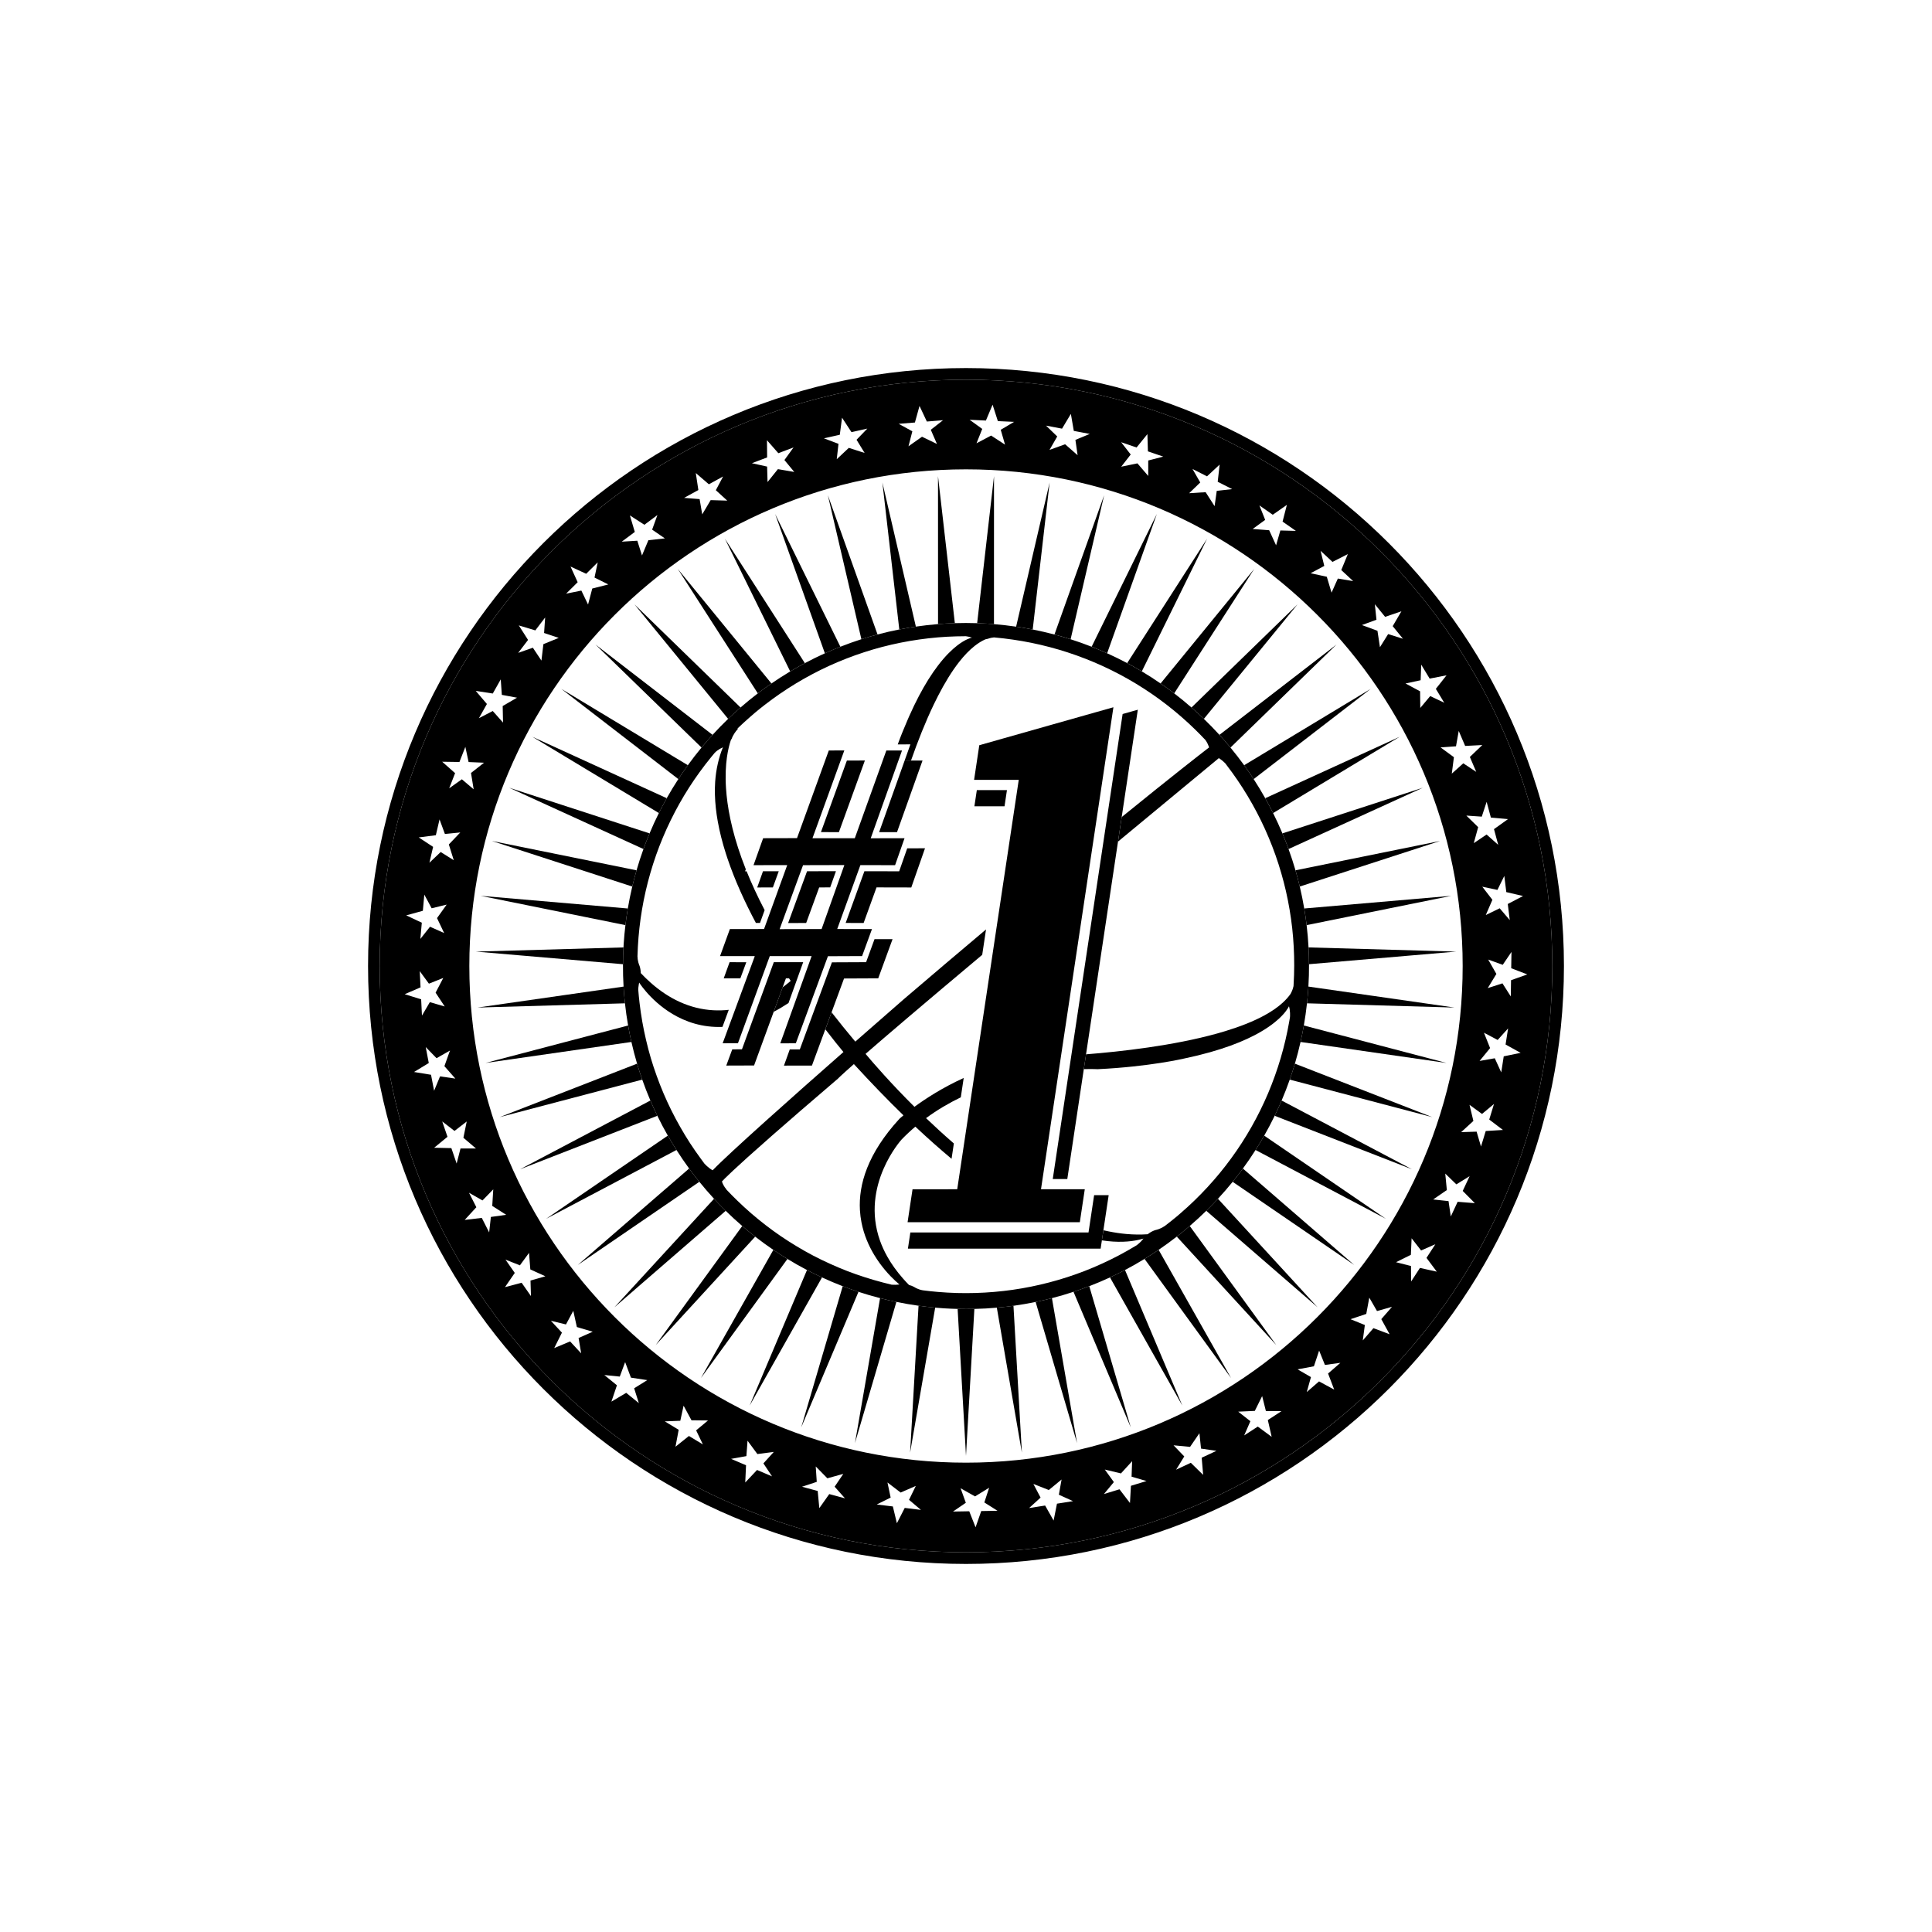
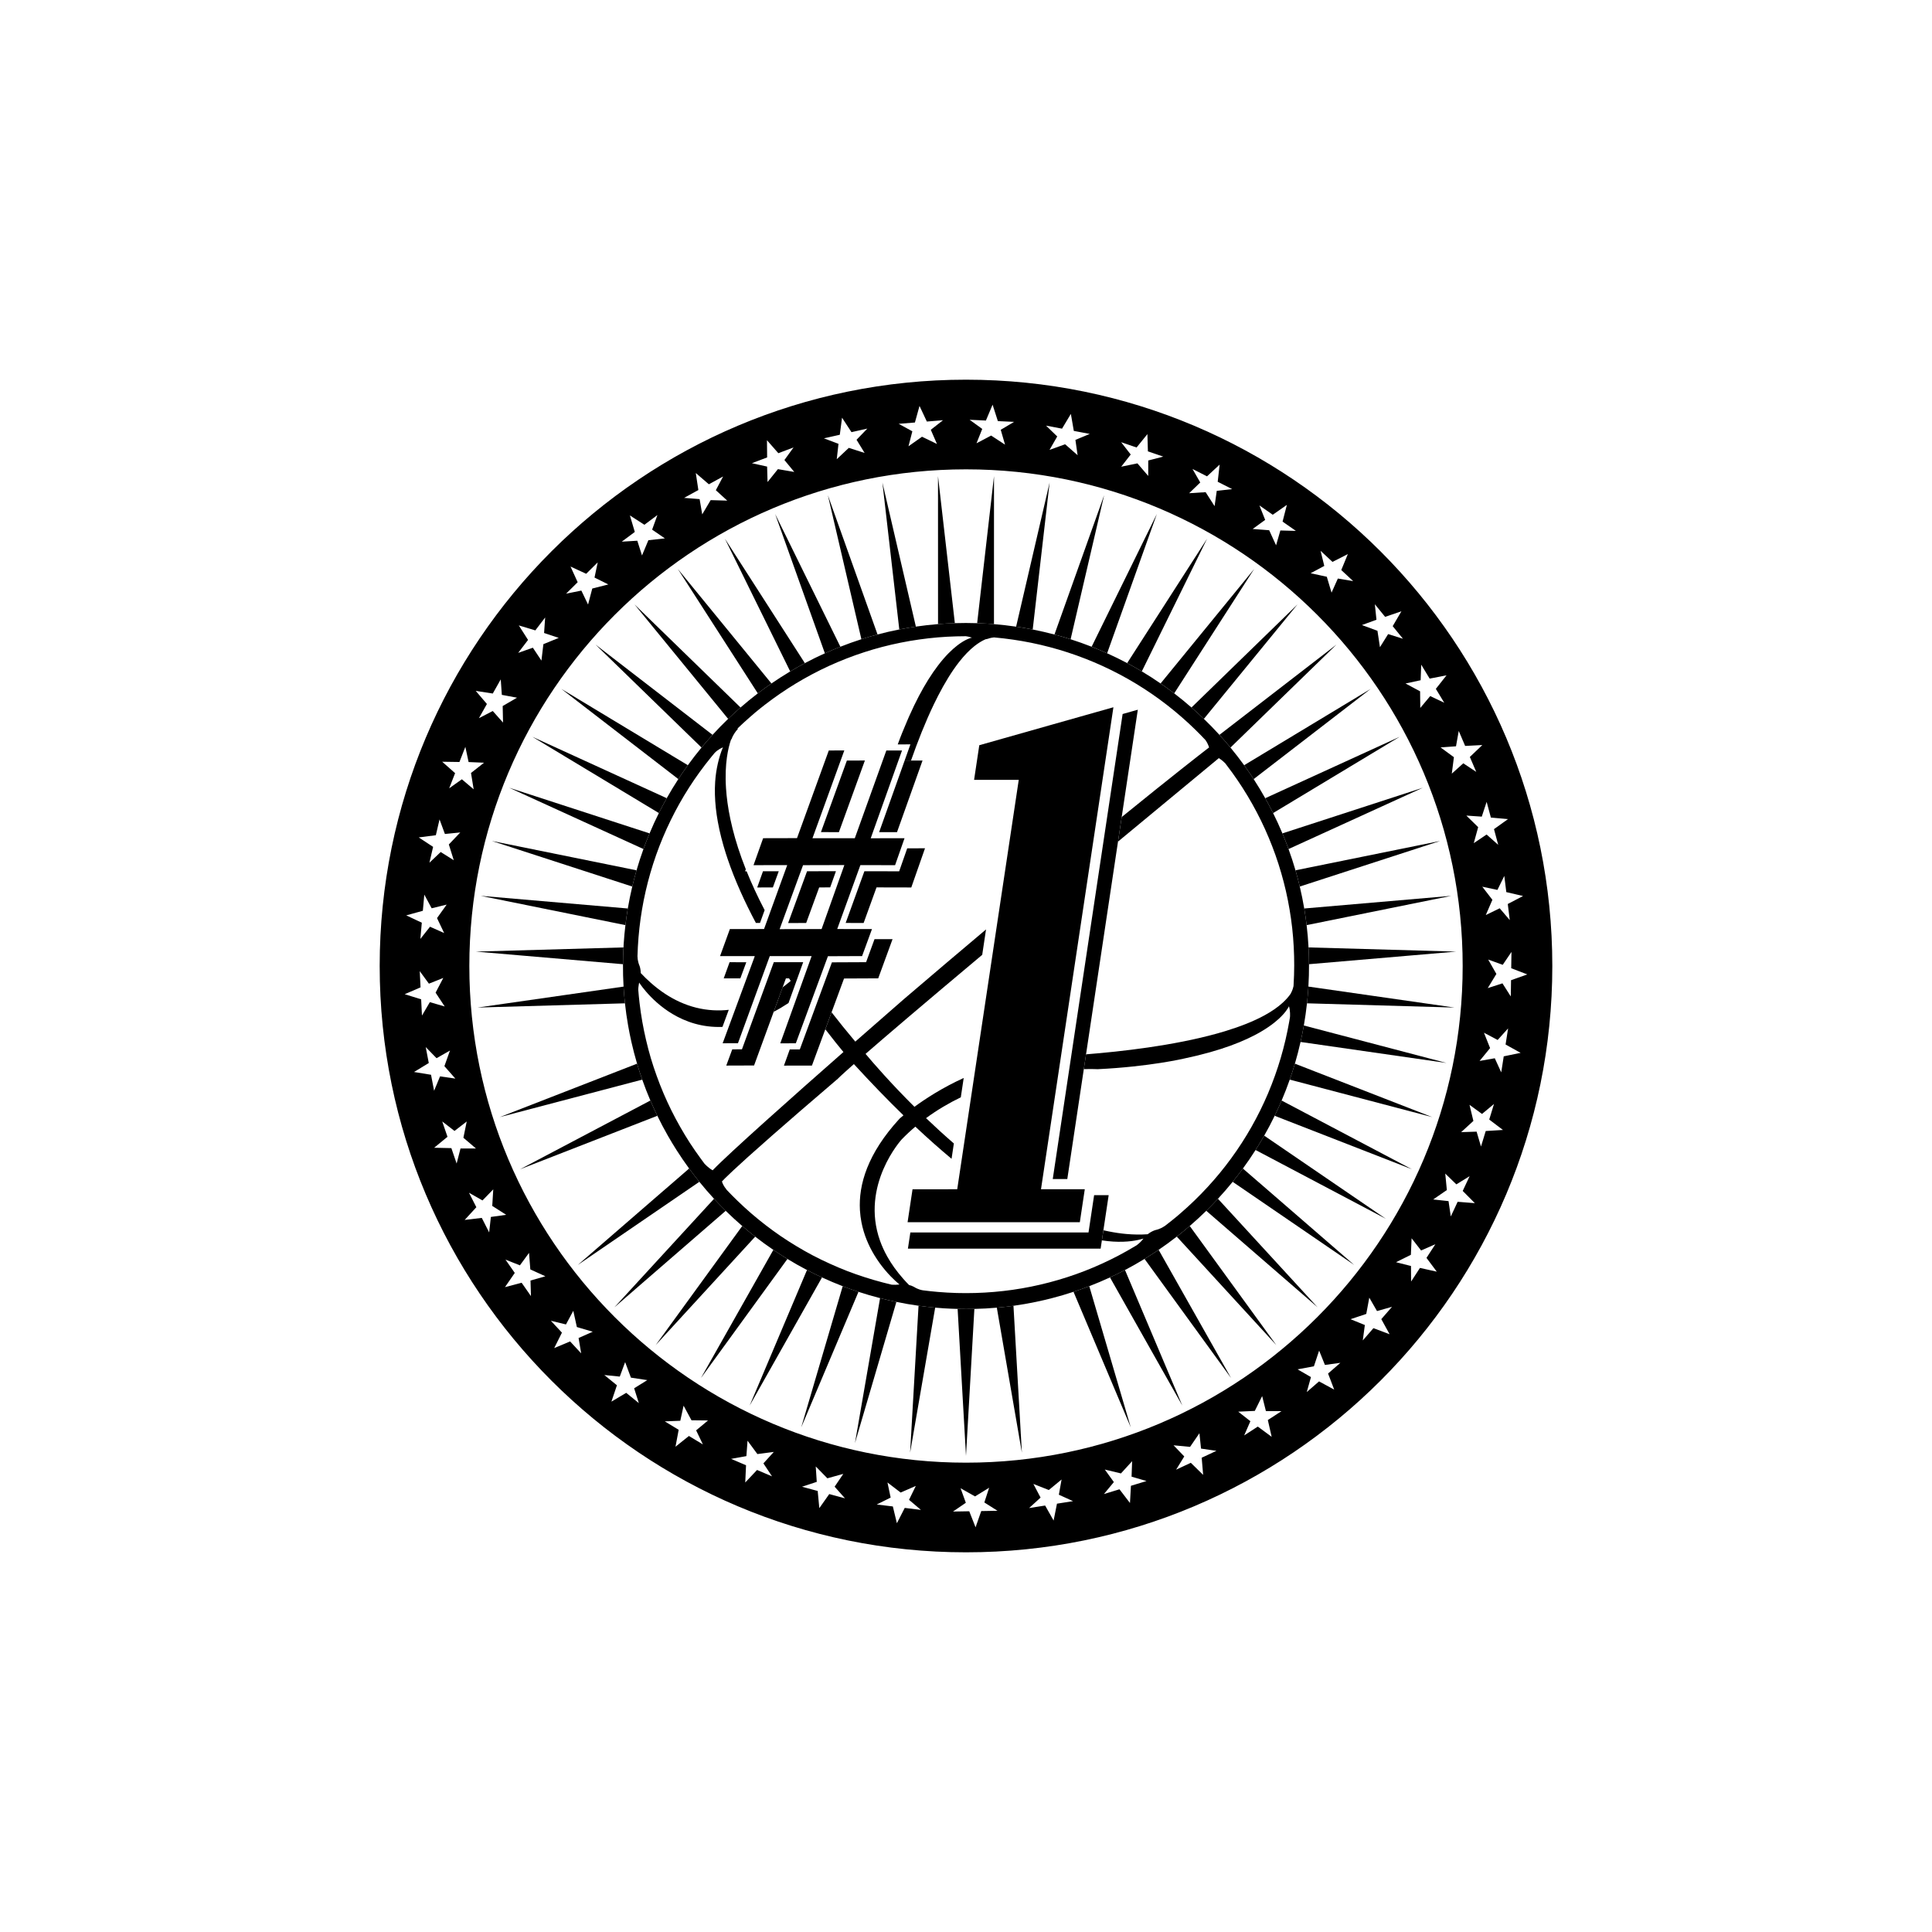
<svg xmlns="http://www.w3.org/2000/svg" version="1.1" id="Layer_1" x="0px" y="0px" width="864px" height="864px" viewBox="0 0 864 864" enable-background="new 0 0 864 864" xml:space="preserve">
  <g>
-     <path d="M431.999,164.597c-147.68,0-267.402,119.727-267.402,267.402c0,147.685,119.723,267.404,267.402,267.404   c147.685,0,267.404-119.72,267.404-267.404C699.403,284.323,579.684,164.597,431.999,164.597z M431.999,694.203   c-144.807,0-262.201-117.392-262.201-262.204c0-144.804,117.395-262.201,262.201-262.201   c144.812,0,262.204,117.397,262.204,262.201C694.203,576.812,576.812,694.203,431.999,694.203z" />
    <path d="M431.999,169.798c-144.807,0-262.201,117.397-262.201,262.201c0,144.812,117.395,262.204,262.201,262.204   c144.812,0,262.204-117.392,262.204-262.204C694.203,287.195,576.812,169.798,431.999,169.798z M665.526,429.12l6.501,2.356   l3.91-5.766l-0.115,7.284l7.193,2.767l-7.27,2.59l-0.112,7.258l-3.733-5.853l-6.572,2.131l3.861-6.337L665.526,429.12z    M674.285,404.27l0.889,7.206l-4.503-5.287l-6.217,3.021l2.95-6.811l-4.518-5.865l6.768,1.441l3.078-6.254l0.896,7.234l7.494,1.743   L674.285,404.27z M666.727,365.62l7.663,0.686l-6.272,4.488l1.89,7.017l-5.192-4.609l-5.739,3.861l1.968-7.157l-5.291-5.174   l6.902,0.473l2.175-6.612L666.727,365.62z M652.356,326.889l2.864,6.697l7.688-0.402l-5.585,5.329l2.859,6.677l-5.795-3.833   l-5.137,4.623l0.945-7.36l-5.965-4.377l6.902-0.493L652.356,326.889z M635.32,304.205l0.254-6.966l3.775,6.238l7.552-1.476   l-4.784,6.057l3.761,6.211l-6.275-2.985l-4.439,5.3l-0.091-7.425l-6.515-3.5L635.32,304.205z M614.839,270.222l4.601,5.646   l7.284-2.505l-3.903,6.655l4.586,5.633l-6.625-2.082l-3.663,5.857l-1.116-7.333l-6.944-2.568l6.501-2.379L614.839,270.222z    M590.567,246.324l5.335,4.962l6.86-3.494l-2.936,7.137l5.32,4.946l-6.853-1.15l-2.816,6.31l-2.125-7.106l-7.226-1.582l6.104-3.26   L590.567,246.324z M563.211,226.026l5.972,4.172l6.314-4.411l-1.925,7.474l5.955,4.157l-6.944-0.19l-1.912,6.642l-3.093-6.748   l-7.374-0.564l5.59-4.064L563.211,226.026z M533.293,209.724l6.493,3.296l5.639-5.243l-0.861,7.671l6.474,3.288l-6.902,0.777   l-0.967,6.846l-4.004-6.253l-7.382,0.466l4.976-4.806L533.293,209.724z M508.279,200.117l4.851-5.978l0.218,7.707l6.875,2.351   l-6.726,1.736v6.916l-4.836-5.632l-7.247,1.496l4.248-5.455l-4.277-5.498L508.279,200.117z M474.946,191.698l3.952-6.605   l1.314,7.606l7.135,1.355l-6.415,2.668l0.979,6.847l-5.582-4.892l-6.966,2.514l3.438-6.007l-5.013-4.842L474.946,191.698z    M440.9,188.071l2.992-7.094l2.357,7.347l7.255,0.339l-5.969,3.543l1.919,6.642l-6.211-4.065l-6.543,3.458l2.562-6.422   l-5.642-4.094L440.9,188.071z M409.152,188.952l2.059-7.417l3.278,6.98l7.237-0.587l-5.47,4.277l2.756,6.338l-6.681-3.233   l-6.048,4.264l1.722-6.697l-6.115-3.338L409.152,188.952z M375.562,194.43l1.005-7.63l4.221,6.458l7.086-1.588l-4.824,4.996   l3.614,5.894l-7.069-2.272l-5.392,5.067l0.77-6.874l-6.519-2.456L375.562,194.43z M342.994,196.871l5.086,5.801l6.792-2.568   l-4.076,5.626l4.404,5.327l-7.315-1.256l-4.63,5.773l-0.201-6.917l-6.8-1.511l6.813-2.583L342.994,196.871z M311.16,211.537   l5.848,5.039l6.365-3.493l-3.246,6.14l5.103,4.658l-7.418-0.226l-3.775,6.366l-1.168-6.817l-6.944-0.551l6.387-3.501   L311.16,211.537z M281.691,230.501l6.489,4.179l5.818-4.349l-2.363,6.529l5.702,3.91l-7.376,0.812l-2.854,6.825l-2.104-6.593   l-6.951,0.424l5.837-4.354L281.691,230.501z M431.999,209.893c122.671,0,222.115,99.443,222.115,222.106   c0,122.672-99.444,222.115-222.115,222.115c-122.666,0-222.109-99.443-222.109-222.115   C209.89,309.336,309.333,209.893,431.999,209.893z M255.141,253.361l7.004,3.239l5.159-5.109l-1.433,6.797l6.186,3.076   l-7.191,1.828l-1.882,7.156l-2.999-6.238l-6.823,1.383l5.176-5.124L255.141,253.361z M232.012,279.686l7.383,2.23l4.403-5.773   l-0.479,6.932l6.557,2.188l-6.87,2.808l-0.876,7.348l-3.833-5.76l-6.566,2.31l4.418-5.788L232.012,279.686z M220.373,310.147   l3.562-6.323l0.486,6.923l6.797,1.264l-6.415,3.727l0.154,7.403l-4.595-5.173l-6.183,3.203l3.569-6.351l-4.998-5.858   L220.373,310.147z M205.467,340.764l2.64-6.769l1.451,6.797l6.905,0.296l-5.829,4.588l1.189,7.305l-5.276-4.482l-5.674,4.038   l2.646-6.782l-5.767-5.103L205.467,340.764z M194.913,373.512l1.651-7.072l2.399,6.521l6.878-0.685l-5.121,5.371l2.214,7.058   l-5.854-3.684l-5.046,4.799l1.657-7.093l-6.434-4.228L194.913,373.512z M189.104,407.305l0.646-7.234l3.288,6.118l6.712-1.644   l-4.312,6.034l3.183,6.683l-6.316-2.822l-4.319,5.456l0.646-7.256l-6.966-3.282L189.104,407.305z M188.071,441.55l-0.36-7.248   l4.104,5.598l6.423-2.557l-3.44,6.579l4.075,6.175l-6.645-1.927l-3.526,6.006l-0.362-7.276l-7.352-2.287L188.071,441.55z    M192.758,480.642l-7.6-1.241l6.593-4.016l-1.366-7.135l4.842,4.982l6.006-3.423l-2.495,6.985l4.895,5.556l-6.846-0.989   l-2.656,6.438L192.758,480.642z M204.211,520.343l-2.356-6.896l-7.7-0.169l5.963-4.897l-2.349-6.868l5.49,4.248l5.466-4.226   l-1.489,7.27l5.625,4.807l-6.919-0.015L204.211,520.343z M218.754,551.143l-3.3-6.493l-7.647,0.91l5.221-5.683l-3.29-6.472   l6.03,3.438l4.821-4.956l-0.455,7.404l6.238,3.981l-6.854,0.952L218.754,551.143z M237.446,579.62l-4.171-5.972l-7.447,1.964   l4.381-6.354l-4.161-5.957l6.454,2.57l4.083-5.577l0.579,7.396l6.732,3.07l-6.652,1.9L237.446,579.62z M259.907,605.226   l-4.958-5.337l-7.104,2.979l3.455-6.902l-4.943-5.315l6.747,1.646l3.272-6.092l1.597,7.25l7.094,2.107l-6.323,2.797   L259.907,605.226z M285.695,627.478l-5.648-4.594l-6.62,3.931l2.467-7.312l-5.633-4.589l6.909,0.701l2.396-6.479l2.587,6.951   l7.32,1.107l-5.881,3.65L285.695,627.478z M314.329,645.948l-6.235-3.775l-6.01,4.812l1.425-7.578l-6.214-3.763l6.941-0.268   l1.472-6.748l3.529,6.528l7.399,0.078l-5.318,4.424L314.329,645.948z M345.257,660.233l-6.702-2.857l-5.279,5.602l0.355-7.705   l-6.679-2.86l6.835-1.233l0.515-6.89l4.405,5.972l7.339-0.953l-4.646,5.125L345.257,660.233z M370.848,668.158l-4.443,6.288   l-0.73-7.679l-7.012-1.89l6.596-2.182l-0.455-6.896l5.198,5.302l7.131-1.979l-3.881,5.731l4.629,5.201L370.848,668.158z    M404.604,674.349l-3.511,6.846l-1.804-7.502l-7.209-0.874l6.222-3.093l-1.423-6.76l5.894,4.507l6.782-2.962l-3.035,6.216   l5.318,4.503L404.604,674.349z M438.812,675.754l-2.533,7.27l-2.828-7.179l-7.26,0.127l5.734-3.925l-2.347-6.498l6.467,3.655   l6.303-3.876l-2.145,6.579l5.891,3.719L438.812,675.754z M472.682,672.451l-1.504,7.551l-3.79-6.719l-7.176,1.129l5.137-4.679   l-3.218-6.112l6.902,2.724l5.71-4.706l-1.215,6.809l6.345,2.872L472.682,672.451z M505.76,664.454l-0.431,7.693l-4.691-6.126   l-6.946,2.115l4.432-5.343l-4.042-5.602l7.213,1.729l4.997-5.463l-0.247,6.917l6.682,1.954L505.76,664.454z M538.051,659.569   l-5.507-5.398l-6.577,3.07l3.642-5.916l-4.792-4.982l7.39,0.705l4.179-6.104l0.721,6.875L544,648.82l-6.599,3.086L538.051,659.569z    M568.695,642.553l-6.205-4.579l-6.092,3.96l2.782-6.366l-5.44-4.263l7.416-0.341l3.288-6.628l1.675,6.714l6.966,0.027   l-6.106,3.974L568.695,642.553z M596.664,621.444l-6.782-3.678l-5.485,4.765l1.871-6.691l-5.977-3.465l7.297-1.363l2.335-7.022   l2.591,6.415l6.902-0.938l-5.497,4.784L596.664,621.444z M621.438,596.671l-7.229-2.71l-4.765,5.484l0.926-6.89l-6.4-2.603   l7.034-2.358l1.35-7.276l3.452,5.993l6.704-1.885l-4.784,5.497L621.438,596.671z M635.009,567.023l-3.959,6.081l-0.044-6.943   l-6.696-1.694l6.64-3.311l0.326-7.396l4.248,5.463l6.381-2.802l-3.975,6.111l4.608,6.163L635.009,567.023z M651.869,537.443   l-3.07,6.576l-1.009-6.873l-6.873-0.741l6.119-4.207l-0.713-7.359l4.968,4.813l5.928-3.663l-3.085,6.599l5.429,5.47   L651.869,537.443z M664.425,505.797l-2.118,6.944l-1.961-6.663l-6.91,0.226l5.471-5.017l-1.736-7.198l5.598,4.071l5.35-4.454   l-2.125,6.966l6.133,4.652L664.425,505.797z M672.478,472.4l-1.121,7.176l-2.88-6.316l-6.804,1.199l4.701-5.744l-2.74-6.875   l6.121,3.239l4.672-5.166l-1.124,7.201l6.733,3.733L672.478,472.4z" />
    <path d="M456.992,649.639l-3.766-65.681c-2.463,0.342-4.944,0.622-7.44,0.845L456.992,649.639z" />
    <path d="M651.164,425.562l-65.981-1.872c0.132,2.489,0.205,4.991,0.216,7.507L651.164,425.562z" />
    <path d="M358.316,638.319l25.602-60.606c-2.378-0.783-4.729-1.621-7.052-2.515L358.316,638.319z" />
-     <path d="M481.665,645.368l-11.235-64.825c-2.409,0.623-4.84,1.188-7.291,1.694L481.665,645.368z" />
    <path d="M382.337,645.368l18.532-63.147c-2.456-0.505-4.889-1.068-7.297-1.688L382.337,645.368z" />
    <path d="M584.488,448.687l65.956,1.897l-65.322-9.381c-0.013,0.208-0.019,0.415-0.032,0.623   C584.942,444.129,584.734,446.414,584.488,448.687z" />
    <path d="M407.004,649.639l11.213-64.854c-2.5-0.224-4.98-0.511-7.441-0.852L407.004,649.639z" />
    <path d="M605.62,565.701l-49.79-43.128c-1.479,2.019-3.005,3.999-4.578,5.939L605.62,565.701z" />
    <path d="M619.758,545.043l-54.396-37.176c-1.239,2.174-2.529,4.313-3.869,6.418L619.758,545.043z" />
    <path d="M570.783,601.549l-38.726-53.284c-1.895,1.631-3.828,3.214-5.8,4.751L570.783,601.549z" />
    <path d="M528.741,628.579l-25.636-60.628c-2.209,1.158-4.449,2.264-6.718,3.315L528.741,628.579z" />
    <path d="M550.535,616.264l-32.392-57.333c-2.064,1.403-4.165,2.757-6.299,4.061L550.535,616.264z" />
    <path d="M505.685,638.319l-18.556-63.136c-2.324,0.896-4.675,1.737-7.05,2.522L505.685,638.319z" />
    <path d="M428.254,585.349l3.745,65.723l3.747-65.716C433.262,585.413,430.764,585.411,428.254,585.349z" />
    <path d="M214.982,400.62l64.708,13.1c0.298-2.5,0.652-4.981,1.067-7.44L214.982,400.62z" />
-     <path d="M217.119,475.362l65.251-9.392c-0.551-2.434-1.044-4.887-1.477-7.36L217.119,475.362z" />
    <path d="M589.232,584.625l-44.56-48.53c-1.697,1.836-3.438,3.629-5.222,5.378L589.232,584.625z" />
    <path d="M212.84,425.562l65.762,5.635c0.016-2.491,0.093-4.994,0.23-7.507L212.84,425.562z" />
    <path d="M274.771,584.625l49.77-43.142c-1.784-1.753-3.526-3.547-5.222-5.383L274.771,584.625z" />
    <path d="M631.43,522.904l-58.281-30.744c-0.983,2.307-2.021,4.583-3.112,6.828L631.43,522.904z" />
-     <path d="M244.246,545.043l58.276-30.764c-1.341-2.106-2.631-4.247-3.871-6.421L244.246,545.043z" />
    <path d="M258.38,565.701l54.377-37.198c-1.572-1.941-3.098-3.921-4.575-5.938L258.38,565.701z" />
    <path d="M293.216,601.549l44.513-48.514c-1.972-1.539-3.904-3.125-5.796-4.755L293.216,601.549z" />
    <path d="M313.465,616.264l38.68-53.255c-2.134-1.304-4.233-2.657-6.295-4.059L313.465,616.264z" />
    <path d="M223.485,499.578l63.726-16.767c-0.827-2.354-1.598-4.731-2.311-7.133L223.485,499.578z" />
    <path d="M335.259,628.579l32.349-57.305c-2.271-1.05-4.51-2.153-6.717-3.31L335.259,628.579z" />
    <path d="M232.565,522.904l61.401-23.918c-1.092-2.246-2.131-4.521-3.115-6.825L232.565,522.904z" />
    <path d="M213.556,450.584l65.929-1.896c-0.268-2.479-0.478-4.973-0.625-7.481L213.556,450.584z" />
    <path d="M419.481,212.935l0.014,66.161c2.491-0.201,4.998-0.342,7.518-0.421L419.481,212.935z" />
    <path d="M324.186,240.911l29.198,59.353c2.152-1.287,4.336-2.522,6.552-3.704L324.186,240.911z" />
    <path d="M444.509,279.116l0.013-66.182l-7.535,65.749c1.609,0.053,3.222,0.123,4.84,0.227   C442.724,278.968,443.615,279.043,444.509,279.116z" />
    <path d="M303.125,254.441l35.771,55.638c1.994-1.524,4.023-3,6.091-4.426L303.125,254.441z" />
    <path d="M370.226,221.461l14.992,64.399c2.384-0.764,4.792-1.47,7.223-2.118L370.226,221.461z" />
    <path d="M394.61,215.786l7.555,65.708c2.453-0.484,4.926-0.91,7.417-1.275L394.61,215.786z" />
    <path d="M346.649,229.866l22.24,62.288c2.282-1.032,4.593-2.009,6.931-2.931L346.649,229.866z" />
    <path d="M283.748,270.292l41.871,51.184c1.808-1.74,3.66-3.434,5.55-5.083L283.748,270.292z" />
    <path d="M227.691,352.275l60.063,27.419c0.856-2.363,1.767-4.697,2.732-7.002L227.691,352.275z" />
    <path d="M219.957,376.08l62.794,20.392c0.579-2.447,1.217-4.869,1.91-7.265L219.957,376.08z" />
    <path d="M238.088,329.507l56.559,34.091c1.12-2.247,2.293-4.461,3.517-6.642L238.088,329.507z" />
    <path d="M251.015,308.066l52.334,40.342c1.371-2.104,2.79-4.173,4.258-6.203L251.015,308.066z" />
    <path d="M266.306,288.241l47.416,46.065c1.6-1.934,3.247-3.827,4.937-5.679L266.306,288.241z" />
    <path d="M560.875,254.441l-41.854,51.203c2.068,1.427,4.099,2.902,6.09,4.426L560.875,254.441z" />
    <path d="M636.307,352.275l-62.803,20.42c0.969,2.307,1.882,4.64,2.738,7L636.307,352.275z" />
    <path d="M612.987,308.066l-56.599,34.143c1.469,2.032,2.887,4.102,4.256,6.206L612.987,308.066z" />
    <path d="M646.879,475.362l-63.796-16.758c-0.434,2.477-0.924,4.932-1.473,7.363L646.879,475.362z" />
    <path d="M649.02,400.62l-65.759,5.659c0.417,2.461,0.772,4.941,1.069,7.438L649.02,400.62z" />
    <path d="M644.041,376.08l-64.689,13.124c0.696,2.398,1.336,4.819,1.917,7.262L644.041,376.08z" />
    <path d="M469.394,215.786l-14.978,64.455c2.495,0.365,4.969,0.788,7.42,1.271L469.394,215.786z" />
    <path d="M625.91,329.507l-60.096,27.459c1.227,2.183,2.401,4.397,3.522,6.642L625.91,329.507z" />
    <path d="M597.694,288.241l-52.355,40.387c1.691,1.854,3.336,3.75,4.935,5.685L597.694,288.241z" />
    <path d="M640.514,499.578l-61.428-23.905c-0.712,2.405-1.481,4.784-2.306,7.136L640.514,499.578z" />
    <path d="M539.813,240.911l-35.736,55.627c2.218,1.182,4.401,2.417,6.551,3.701L539.813,240.911z" />
    <path d="M517.349,229.866l-29.166,59.352c2.34,0.92,4.651,1.896,6.931,2.925L517.349,229.866z" />
    <path d="M580.254,270.292l-47.419,46.1c1.891,1.651,3.738,3.347,5.544,5.086L580.254,270.292z" />
    <path d="M493.777,221.461l-22.221,62.299c2.435,0.646,4.844,1.352,7.227,2.112L493.777,221.461z" />
    <path d="M353.608,438.67c-1.166,0.975-2.37,1.931-3.606,2.863l-4.014,10.98c2.16-1.15,4.373-2.462,6.642-3.961l3.962-11.023   l-3.735-0.002C353.107,437.907,353.358,438.294,353.608,438.67z" />
    <path d="M279.69,413.72c-0.333,2.797-0.599,5.617-0.781,8.462c-0.032,0.503-0.05,1.005-0.078,1.508   c-0.137,2.513-0.214,5.016-0.23,7.507c-0.021,3.359,0.063,6.697,0.258,10.009c0.147,2.509,0.357,5.003,0.625,7.481   c0.361,3.339,0.834,6.646,1.409,9.923c0.433,2.474,0.926,4.927,1.477,7.36c0.742,3.274,1.581,6.513,2.53,9.708   c0.713,2.401,1.484,4.779,2.311,7.133c1.112,3.164,2.33,6.28,3.641,9.35c0.984,2.304,2.022,4.579,3.115,6.825   c1.466,3.013,3.031,5.971,4.685,8.872c1.239,2.174,2.53,4.314,3.871,6.421c1.798,2.824,3.684,5.588,5.659,8.285   c1.477,2.018,3.003,3.997,4.575,5.938c2.106,2.602,4.291,5.139,6.562,7.598c1.696,1.836,3.438,3.63,5.222,5.383   c2.387,2.345,4.854,4.609,7.393,6.797c1.892,1.63,3.824,3.216,5.796,4.755c2.637,2.058,5.347,4.028,8.122,5.915   c2.062,1.401,4.161,2.755,6.295,4.059c2.854,1.743,5.77,3.397,8.746,4.956c2.207,1.156,4.446,2.26,6.717,3.31   c3.033,1.403,6.119,2.716,9.259,3.924c2.323,0.894,4.674,1.731,7.052,2.515c3.17,1.043,6.391,1.979,9.653,2.819   c2.409,0.62,4.842,1.184,7.297,1.688c3.264,0.673,6.565,1.249,9.907,1.713c2.461,0.341,4.941,0.628,7.441,0.852   c1.314,0.118,2.634,0.22,3.958,0.305c2.034,0.131,4.06,0.208,6.08,0.259c2.509,0.062,5.007,0.064,7.492,0.007   c3.371-0.079,6.721-0.258,10.04-0.553c2.496-0.223,4.978-0.503,7.44-0.845c3.338-0.463,6.642-1.044,9.912-1.721   c2.451-0.506,4.882-1.071,7.291-1.694c3.258-0.843,6.476-1.788,9.649-2.837c2.375-0.785,4.726-1.626,7.05-2.522   c3.134-1.209,6.225-2.511,9.259-3.917c2.269-1.052,4.509-2.157,6.718-3.315c2.972-1.559,5.884-3.217,8.739-4.96   c2.134-1.304,4.234-2.657,6.299-4.061c2.771-1.883,5.476-3.857,8.114-5.915c1.972-1.537,3.905-3.12,5.8-4.751   c2.536-2.184,5.003-4.447,7.394-6.792c1.783-1.749,3.524-3.542,5.222-5.378c2.271-2.455,4.47-4.979,6.579-7.582   c1.573-1.94,3.099-3.921,4.578-5.939c1.976-2.694,3.861-5.461,5.662-8.288c1.34-2.104,2.63-4.244,3.869-6.418   c1.652-2.899,3.209-5.861,4.675-8.879c1.091-2.245,2.129-4.521,3.112-6.828c1.307-3.066,2.521-6.183,3.632-9.352   c0.824-2.352,1.594-4.73,2.306-7.136c0.943-3.189,1.784-6.427,2.524-9.705c0.549-2.432,1.039-4.887,1.473-7.363   c0.571-3.27,1.042-6.576,1.405-9.918c0.246-2.272,0.454-4.558,0.602-6.86c0.014-0.208,0.02-0.415,0.032-0.623   c0.202-3.355,0.29-6.691,0.276-10.006c-0.011-2.516-0.084-5.018-0.216-7.507c-0.178-3.352-0.461-6.678-0.853-9.974   c-0.297-2.497-0.652-4.977-1.069-7.438c-0.559-3.306-1.224-6.578-1.992-9.812c-0.581-2.443-1.221-4.864-1.917-7.262   c-0.934-3.213-1.974-6.382-3.109-9.509c-0.856-2.36-1.77-4.693-2.738-7c-1.294-3.079-2.682-6.111-4.167-9.087   c-1.121-2.245-2.296-4.459-3.522-6.642c-1.634-2.908-3.354-5.762-5.17-8.551c-1.369-2.104-2.787-4.174-4.256-6.206   c-1.951-2.7-3.995-5.33-6.115-7.896c-1.599-1.935-3.243-3.831-4.935-5.685c-2.241-2.458-4.563-4.841-6.96-7.15   c-1.806-1.74-3.653-3.436-5.544-5.086c-2.504-2.187-5.077-4.297-7.724-6.322c-1.991-1.523-4.021-2.999-6.09-4.426   c-2.734-1.887-5.531-3.693-8.394-5.405c-2.149-1.285-4.333-2.52-6.551-3.701c-2.929-1.561-5.921-3.022-8.964-4.396   c-2.279-1.029-4.591-2.005-6.931-2.925c-3.084-1.212-6.218-2.33-9.399-3.346c-2.383-0.761-4.792-1.466-7.227-2.112   c-3.198-0.85-6.439-1.602-9.721-2.248c-2.451-0.482-4.925-0.905-7.42-1.271c-3.268-0.479-6.571-0.854-9.907-1.125   c-0.894-0.073-1.785-0.148-2.683-0.206c-1.618-0.104-3.23-0.173-4.84-0.227c-3.346-0.111-6.671-0.113-9.973-0.01   c-2.521,0.079-5.027,0.221-7.518,0.421c-3.333,0.268-6.638,0.644-9.912,1.125c-2.491,0.365-4.964,0.791-7.417,1.275   c-3.277,0.647-6.522,1.393-9.725,2.248c-2.431,0.648-4.839,1.354-7.223,2.118c-3.178,1.019-6.309,2.145-9.396,3.362   c-2.338,0.922-4.649,1.899-6.931,2.931c-3.037,1.374-6.022,2.843-8.954,4.406c-2.216,1.182-4.4,2.417-6.552,3.704   c-2.858,1.709-5.661,3.502-8.397,5.39c-2.067,1.425-4.097,2.902-6.091,4.426c-2.644,2.021-5.22,4.127-7.727,6.314   c-1.891,1.649-3.742,3.343-5.55,5.083c-2.397,2.306-4.715,4.693-6.96,7.152c-1.69,1.852-3.337,3.745-4.937,5.679   c-2.121,2.563-4.16,5.197-6.114,7.899c-1.468,2.03-2.888,4.099-4.258,6.203c-1.815,2.788-3.549,5.635-5.185,8.548   c-1.224,2.18-2.397,4.395-3.517,6.642c-1.483,2.975-2.867,6.009-4.16,9.094c-0.965,2.305-1.876,4.64-2.732,7.002   c-1.13,3.123-2.162,6.295-3.093,9.513c-0.693,2.396-1.331,4.818-1.91,7.265c-0.765,3.229-1.435,6.498-1.994,9.808   C280.342,408.739,279.988,411.22,279.69,413.72z M398.784,574.525c-1.338-0.309-2.668-0.652-3.999-0.999   c-2.72-0.709-5.419-1.501-8.1-2.366c-2.628-0.848-5.24-1.756-7.823-2.754c-2.622-1.013-5.213-2.119-7.782-3.285   c-2.511-1.141-5.002-2.336-7.456-3.623c-2.489-1.306-4.94-2.703-7.363-4.158c-2.361-1.419-4.692-2.899-6.983-4.459   c-2.323-1.582-4.604-3.244-6.848-4.971c-2.181-1.679-4.324-3.422-6.423-5.237c-2.125-1.836-4.206-3.744-6.242-5.721   c-1.679-1.629-3.338-3.289-4.953-5.013l0.043-0.037c-0.289-0.329-0.541-0.668-0.764-1.002c-0.73-1.091-1.125-2.121-1.248-2.526   c0.769-0.875,4.84-5.096,22.405-20.52c7.258-6.373,16.805-14.646,29.397-25.406c0,0,0.864-0.967,7.217-6.584   c7.774,8.484,15.139,16.099,22.165,22.915c-1.196,0.989-1.828,1.582-1.828,1.582c-14.246,15.548-18.302,29.437-17.634,40.869   c0.109,1.876,0.348,3.684,0.688,5.423c1.091,5.589,3.243,10.457,5.662,14.49c1.575,2.626,3.26,4.896,4.839,6.78   c3.518,4.199,6.498,6.481,6.498,6.481c0.015-0.015,0.015-0.015,0.021,0C400.974,574.608,399.632,574.589,398.784,574.525z    M288.769,398.426c0.613-2.672,1.301-5.329,2.063-7.967c0.792-2.743,1.663-5.466,2.616-8.165c0.913-2.582,1.9-5.142,2.96-7.676   c1.102-2.636,2.286-5.243,3.546-7.821c1.201-2.456,2.47-4.884,3.814-7.28c1.398-2.494,2.871-4.954,4.423-7.375   c1.474-2.298,3.023-4.56,4.636-6.787c1.676-2.313,3.424-4.588,5.249-6.817c0.496-0.605,0.991-1.211,1.497-1.811   c1.542-1.637,3.455-2.378,3.455-2.378c0.105-0.07,0.18-0.127,0.285-0.184c-0.975,2.332-1.715,4.755-2.285,7.24   c-0.608,2.652-1.01,5.377-1.199,8.173c-0.257,3.813-0.138,7.747,0.293,11.76c0.214,1.999,0.51,4.017,0.875,6.05   c0.842,4.691,2.062,9.461,3.589,14.255c0.253,0.796,0.515,1.593,0.785,2.39c3.277,9.684,7.719,19.414,12.672,28.715l1.831-0.003   l2.078-5.73c-3.214-6.16-5.871-11.947-8.057-17.365l-0.687,0.001l0.322-0.904c-2.656-6.691-4.588-12.808-5.969-18.36   c-0.343-1.378-0.651-2.722-0.928-4.03c-1.092-5.159-1.693-9.777-1.958-13.856c-0.182-2.811-0.208-5.371-0.123-7.673   c0.167-4.506,0.748-8.036,1.36-10.605c0.336-1.412,0.682-2.537,0.973-3.369c0.215-0.288,0.332-0.472,0.332-0.472   c0.576-1.704,1.802-3.286,2.411-4.006c0.219-0.259,0.362-0.413,0.362-0.413l-0.166-0.19c1.83-1.768,3.728-3.49,5.665-5.181   c0.716-0.625,1.419-1.26,2.152-1.87c1.48-1.238,2.981-2.436,4.495-3.605c2.178-1.684,4.388-3.298,6.631-4.841   c2.38-1.638,4.796-3.197,7.243-4.677c2.351-1.421,4.731-2.768,7.137-4.043c2.551-1.354,5.129-2.632,7.736-3.823   c2.495-1.14,5.016-2.198,7.554-3.189c2.688-1.049,5.398-2.017,8.128-2.9c2.608-0.844,5.232-1.617,7.871-2.31   c2.789-0.732,5.593-1.375,8.409-1.94c2.685-0.538,5.38-1.001,8.084-1.387c2.849-0.407,5.707-0.736,8.568-0.975   c2.729-0.228,5.461-0.372,8.194-0.448c1.412-0.039,2.825-0.065,4.237-0.064c0.713,0.092,1.73,0.29,2.741,0.629   c-0.532,0.107-2.929,0.707-6.518,3.458c-2.412,1.849-5.363,4.682-8.653,8.99c-1.409,1.845-2.877,3.953-4.395,6.382   c-2.711,4.342-5.569,9.686-8.485,16.249c-0.213,0.48-0.427,0.975-0.641,1.468c-0.639,1.473-1.278,2.982-1.921,4.576   c0,0-1.02,2.344-2.577,6.624l5.657-0.003l-2.577,7.232l2.847-0.001c2.994-8.551,6.429-17.271,10.241-25.196   c0.608-1.264,1.226-2.506,1.853-3.726c2.965-5.769,6.139-10.99,9.491-15.254c2.2-2.798,4.476-5.186,6.821-7.038   c1.59-1.255,3.211-2.271,4.861-3c0.36-0.057,0.728-0.127,1.065-0.232c0,0,1.182-0.476,2.768-0.625c0.007,0,0.014-0.002,0.021-0.002   c2.854,0.248,5.7,0.586,8.537,1c2.706,0.394,5.403,0.858,8.086,1.403c2.812,0.57,5.608,1.228,8.387,1.962   c2.645,0.699,5.271,1.471,7.879,2.319c2.725,0.886,5.427,1.853,8.103,2.9c2.545,0.996,5.065,2.064,7.56,3.205   c2.603,1.19,5.177,2.458,7.717,3.806c2.413,1.28,4.795,2.633,7.145,4.055c2.445,1.479,4.854,3.031,7.223,4.662   c2.25,1.549,4.464,3.168,6.639,4.854c2.253,1.746,4.464,3.564,6.63,5.456c2.056,1.794,4.071,3.652,6.043,5.578   c1.564,1.528,3.104,3.094,4.612,4.705c0.438,0.61,0.764,1.212,1.004,1.722c0.36,0.764,0.52,1.313,0.52,1.313   c0.029,0.098,0.063,0.176,0.105,0.253c-3.565,2.753-16.63,12.902-39.093,31.155l-1.648,10.972   c13.554-11.248,28.535-23.653,45.097-37.334c0.07,0.043,0.133,0.091,0.201,0.135c1.172,0.748,2.157,1.659,2.664,2.18   c1.053,1.355,2.068,2.727,3.066,4.107c1.618,2.238,3.17,4.507,4.645,6.808c1.547,2.413,3.011,4.859,4.4,7.334   c1.352,2.405,2.632,4.837,3.835,7.295c1.258,2.568,2.432,5.163,3.528,7.781c1.065,2.543,2.06,5.108,2.974,7.693   c0.952,2.689,1.818,5.399,2.606,8.125c0.767,2.648,1.462,5.31,2.075,7.986c0.636,2.775,1.184,5.563,1.655,8.362   c0.459,2.719,0.849,5.447,1.153,8.182c0.314,2.821,0.539,5.649,0.69,8.479c0.146,2.753,0.219,5.508,0.212,8.262   c-0.008,2.832-0.099,5.663-0.269,8.489c-0.015,0.245-0.024,0.491-0.04,0.737c-0.368,1.814-1.158,3.142-1.158,3.142   c-0.042,0.056-0.084,0.156-0.105,0.247c-0.96,1.401-2.155,2.729-3.533,3.995c-2.226,2.045-4.953,3.919-8.081,5.635   c-5.025,2.757-11.066,5.108-17.646,7.113c-1.175,0.357-2.363,0.706-3.569,1.042c-19.649,5.475-43.123,8.104-58.693,9.331   l-0.994,6.615c3.905-0.093,6.188,0.033,6.188,0.033c23.354-1.122,38.754-4.785,38.754-4.785c1.923-0.4,3.748-0.818,5.519-1.244   c0.173-0.042,0.35-0.082,0.521-0.124c7.496-1.828,13.646-3.864,18.683-5.943c2.455-1.015,4.653-2.037,6.608-3.052   c5.051-2.622,8.521-5.181,10.882-7.344c3.004-2.754,4.215-4.867,4.596-5.648c0.619,2.021,0.486,4.378,0.442,4.893   c-0.106,0.664-0.227,1.326-0.342,1.989c-0.476,2.718-1.026,5.424-1.654,8.114c-0.642,2.75-1.361,5.483-2.162,8.196   c-0.78,2.644-1.641,5.267-2.57,7.868c-0.949,2.655-1.971,5.288-3.075,7.893c-1.077,2.538-2.232,5.049-3.457,7.532   c-1.244,2.524-2.563,5.021-3.96,7.481c-1.358,2.394-2.787,4.757-4.288,7.083c-1.523,2.362-3.122,4.686-4.792,6.972   c-1.624,2.223-3.313,4.41-5.076,6.555c-1.78,2.167-3.635,4.289-5.555,6.369c-1.866,2.021-3.794,4.002-5.791,5.935   c-2.011,1.945-4.091,3.843-6.233,5.693c-0.584,0.504-1.165,1.009-1.759,1.506c-1.538,1.289-3.099,2.524-4.677,3.733   c-0.263,0.201-0.521,0.409-0.785,0.608l-0.022-0.042c-1.855,1.319-3.91,1.688-3.91,1.688c-1.054,0.308-2.038,0.847-2.846,1.394   c-0.246,0.167-0.479,0.335-0.689,0.496c-3.133,0.219-6.299,0.166-9.483-0.111c-2.638-0.23-5.289-0.629-7.947-1.165   c-0.787-0.159-1.573-0.316-2.361-0.5l-0.678,4.511c1.757,0.267,3.413,0.443,4.963,0.54c3.203,0.201,5.971,0.075,8.319-0.226   c2.104-0.27,3.872-0.68,5.316-1.122c-1.207,1.639-2.894,2.887-3.077,3.015c-0.2,0.122-0.403,0.238-0.604,0.359   c-2.419,1.461-4.866,2.846-7.343,4.152c-2.457,1.297-4.942,2.514-7.45,3.659c-2.566,1.173-5.155,2.271-7.768,3.286   c-2.586,1.005-5.193,1.932-7.817,2.783c-2.681,0.87-5.381,1.657-8.095,2.367c-2.682,0.701-5.377,1.329-8.084,1.875   c-2.76,0.558-5.53,1.037-8.31,1.434c-2.743,0.392-5.495,0.699-8.25,0.935c-2.802,0.24-5.607,0.399-8.415,0.479   c-2.769,0.077-5.537,0.083-8.303,0.006c-2.81-0.079-5.617-0.242-8.417-0.481c-2.25-0.191-4.495-0.43-6.733-0.725h-0.004   c-0.537-0.083-1.041-0.216-1.502-0.367c-1.467-0.482-2.47-1.171-2.47-1.171c-0.706-0.396-1.469-0.658-2.209-0.835   c-0.919-0.932-1.782-1.863-2.604-2.793c-2.948-3.332-5.289-6.646-7.118-9.909c-1.337-2.385-2.407-4.743-3.234-7.061   c-8.9-24.961,9.65-45.314,9.65-45.314c1.973-2.04,4.019-3.954,6.133-5.739c5.645,5.301,11.04,10.073,16.195,14.374l1.03-6.854   c-4.4-3.807-8.569-7.623-12.44-11.322c4.996-3.686,10.24-6.754,15.542-9.312l1.3-8.653c-9.484,4.32-17.048,9.246-22.032,12.897   c-10.566-10.501-18.336-19.473-21.858-23.672c9.059-7.878,25.064-21.556,52.167-44.292l1.707-11.358   c-11.281,9.496-23.5,19.855-36.664,31.11c0,0-9.287,8.082-21.797,19.056c-3.764-4.478-7.296-8.849-10.606-13.107l-2.8,7.593   c3.358,4.377,6.17,7.852,8.102,10.174c-22.168,19.466-51.377,45.458-58.491,52.89c-1.986-1.092-3.599-2.921-3.599-2.921   l-0.012,0.021c-0.597-0.782-1.162-1.579-1.74-2.369c-1.681-2.294-3.301-4.616-4.831-6.977c-1.506-2.325-2.925-4.687-4.284-7.07   c-1.411-2.472-2.748-4.971-4.001-7.499c-1.229-2.479-2.381-4.981-3.46-7.508c-1.118-2.619-2.15-5.263-3.107-7.926   c-0.934-2.596-1.81-5.206-2.591-7.836c-0.811-2.732-1.521-5.485-2.168-8.247c-0.629-2.685-1.189-5.38-1.665-8.087   c-0.493-2.807-0.906-5.622-1.235-8.444c-0.23-1.974-0.431-3.949-0.581-5.927c0.014-0.442,0.065-1.335,0.248-2.345   c0.048-0.267,0.104-0.539,0.172-0.816v0.007c0,0,0.163,0.261,0.48,0.716c0.978,1.402,3.453,4.684,7.364,8.144   c1.968,1.741,4.3,3.524,6.988,5.137c5.824,3.493,13.321,6.167,22.411,5.819l2.816-7.637c-4.424,0.485-9.364,0.336-14.601-0.974   c-2.436-0.609-4.936-1.471-7.479-2.637c-4.2-1.927-8.514-4.687-12.843-8.521c-1.479-1.31-2.959-2.739-4.438-4.31   c-0.021-0.989-0.152-2.135-0.521-3.186c0,0-0.026-0.059-0.063-0.144c-0.2-0.464-0.841-2.099-0.848-4.021l-0.039,0.015   c0.036-1.439,0.1-2.876,0.177-4.313c0.153-2.847,0.386-5.688,0.704-8.521c0.306-2.73,0.687-5.452,1.145-8.162   C287.569,404.011,288.129,401.211,288.769,398.426z" />
    <polygon points="397.672,372.146 400.627,372.143 401.148,372.142 412.559,340.122 410.512,340.123 407.408,340.125    404.561,340.126 393.149,372.149  " />
    <polygon points="325.831,473.711 324.792,476.528 337.225,476.486 344.543,456.467 345.988,452.514 350.002,441.533    351.467,437.526 352.856,437.527 356.592,437.529 357.988,433.644 359.188,430.305 355.754,430.303 348.214,430.299    346.046,430.298 345.606,431.501 343.747,436.586 343.686,436.753 341.03,444.019 339.624,447.865 336.397,456.693 335.148,460.11    331.804,469.259 327.467,469.273 326.264,472.536  " />
    <polygon points="338.629,396.88 340.31,396.876 344.731,396.866 345.634,396.863 347.286,392.31 348.262,389.618 346.128,389.623    341.664,389.633 341.209,389.634 339.371,394.796  " />
    <polygon points="326.273,430.303 323.652,437.52 331.087,437.53 333.749,430.312  " />
    <polygon points="394.118,396.85 407.533,396.88 413.666,379.362 405.713,379.37 402.113,389.652 396.306,389.64 393.343,389.633    386.564,389.618 378.184,412.746 383.768,412.756 386.218,412.761 391.985,396.845  " />
    <polygon points="374.977,444.318 375.481,442.949 377.457,437.591 392.744,437.52 399.152,420.001 391.094,419.986    387.323,430.292 375.321,430.347 372.036,430.361 369.547,437.111 367.658,442.234 366.442,445.531 363.664,453.066    362.48,456.276 357.678,469.301 353.187,469.309 350.584,476.55 359.291,476.535 361.405,476.531 363.099,476.528 363.884,474.398    364.369,473.083 367.912,463.477 369.083,460.299 371.883,452.706 373.083,449.453  " />
    <polygon points="352.928,411.482 352.451,412.787 353.817,412.783 360.524,412.762 363.706,404.06 366.338,396.859    367.878,396.855 371.261,396.846 373.84,389.596 370.947,389.604 360.917,389.631 355.08,405.598  " />
    <polygon points="386.78,340.101 384.021,340.105 378.735,340.114 367.127,372.129 375.167,372.133 377.667,365.237  " />
-     <polygon points="436.844,353.34 435.756,360.568 449.229,360.568 450.314,353.34  " />
    <polygon points="503.208,354.856 504.908,343.542 504.931,343.391 505.31,340.871 507.91,323.56 508.707,318.263 508.838,317.389    502.454,319.195 502.042,319.312 500.734,328.016 497.327,350.689 495.763,361.104 494.846,367.203 494.21,371.439    492.541,382.542 491.896,386.833 480.804,460.657 480.244,464.383 479.538,469.083 479.104,471.968 478.134,478.428    477.686,481.409 470.796,527.265 477.303,527.265 484.248,481.04 484.688,478.111 485.683,471.496 486.117,468.601    486.892,463.449 487.402,460.051 499.331,380.66 499.976,376.37 501.624,365.397 502.259,361.173  " />
    <polygon points="494.008,546.434 494.561,542.752 495.004,539.804 495.452,536.824 495.803,534.493 491.147,534.493    489.295,534.493 489.224,534.966 489.206,535.079 488.312,541.028 487.629,545.575 487.194,548.468 486.789,551.164    485.039,551.164 480.069,551.164 478.988,551.164 471.443,551.164 468.866,551.164 465.339,551.164 454.02,551.164    451.347,551.164 439.973,551.164 437.696,551.164 426.307,551.164 424.03,551.164 412.657,551.164 409.984,551.164    407.111,551.164 406.498,555.253 406.026,558.39 407.863,558.39 408.399,558.39 412.242,558.39 422.781,558.39 426.718,558.39    437.284,558.39 441.221,558.39 451.761,558.39 456.14,558.39 466.591,558.39 471.919,558.39 482.193,558.39 489.118,558.39    492.21,558.39 492.357,557.407 492.766,554.694 493.443,550.184 493.877,547.302  " />
    <path d="M322.015,427.566c1.253,0.002,3.178,0.005,5.25,0.008c4.753,0.007,10.285,0.014,10.285,0.014s-1.563,4.241-3.667,9.944   c-0.129,0.352-0.259,0.702-0.392,1.063c-0.456,1.235-0.933,2.528-1.421,3.853c-0.674,1.827-1.369,3.711-2.062,5.592   c-0.387,1.051-0.773,2.097-1.154,3.131c-1.033,2.8-2.026,5.491-2.898,7.854c-0.088,0.238-0.176,0.478-0.262,0.709   c-0.01,0.028-0.02,0.054-0.029,0.081c-0.288,0.779-0.561,1.519-0.814,2.205c-0.757,2.051-1.348,3.648-1.676,4.534   c2.036-0.006,3.738-0.011,5.302-0.014c0.525-0.001,1.035-0.001,1.537-0.001c0.283-0.774,1.036-2.838,2.051-5.616   c0.368-1.008,0.769-2.104,1.197-3.277c0.943-2.583,2.009-5.499,3.098-8.48c0.432-1.181,0.866-2.371,1.298-3.554   c0.843-2.308,1.675-4.584,2.449-6.704c0.194-0.529,0.384-1.049,0.569-1.558c1.431-3.916,2.598-7.109,3.177-8.695   c0.252-0.689,0.398-1.09,0.398-1.09l2.278,0.002l7.445,0.006l3.562,0.002l3.194,0.002l2.228,0.002c0,0-0.44,1.225-1.163,3.235   c-0.625,1.738-1.462,4.07-2.413,6.715c-0.916,2.547-1.934,5.382-2.972,8.27c-0.581,1.615-1.165,3.241-1.74,4.843   c-2.572,7.155-4.941,13.75-5.728,15.939c1.978,0,3.676-0.003,5.229-0.008c0.592-0.001,1.167-0.003,1.722-0.005   c0.498-1.352,2.436-6.604,4.731-12.832c0.388-1.052,0.786-2.129,1.189-3.224c0.918-2.49,1.861-5.047,2.771-7.514   c1.043-2.829,2.037-5.525,2.896-7.854c1.632-4.426,2.769-7.509,2.769-7.509s1.504-0.007,3.588-0.017   c1.088-0.005,2.333-0.01,3.607-0.016c3.207-0.014,6.592-0.028,8.083-0.031c0.612-1.677,1.713-4.681,2.779-7.593   c0.585-1.601,1.161-3.174,1.639-4.483c-1.09-0.002-2.685-0.005-4.44-0.008c-0.092,0-0.183,0-0.276,0   c-0.99-0.002-2.025-0.003-3.046-0.005c-3.997-0.007-7.778-0.014-7.778-0.014l1.42-3.919l8.94-24.664c0,0,0.802,0.002,2.047,0.004   c1.825,0.004,4.605,0.01,7.231,0.015c1.037,0.002,2.049,0.004,2.968,0.005c1.377,0.002,2.546,0.003,3.274,0.003   c0.597-1.697,1.636-4.666,2.643-7.542c0.564-1.611,1.118-3.193,1.578-4.505c-1.066,0-2.621,0.001-4.33,0.003   c-0.089,0-0.177,0-0.266,0c-0.959,0.001-1.961,0.002-2.95,0.004c-2.724,0.004-5.339,0.009-6.668,0.011   c-0.571,0.001-0.909,0.001-0.909,0.001s0.95-2.666,2.36-6.622c2.813-7.89,7.454-20.909,10.033-28.138   c0.728-2.041,1.292-3.624,1.604-4.495c-1.03,0-1.971,0-2.874,0c-1.085,0-2.099,0-3.053,0c-0.366,0-0.734,0-1.086,0   c-1.395,3.867-14.102,39.234-14.102,39.234h-0.07l-6.58-0.003l-1.441,0l-10.835-0.004c0,0,8.66-23.876,12.599-34.74   c0.741-2.043,1.316-3.63,1.634-4.507c-2.667,0.006-4.814,0.006-6.793,0.013c-0.047,0-0.098,0-0.145,0   c-0.081,0.221-0.202,0.557-0.354,0.973c-2.48,6.831-13.86,38.226-13.86,38.226s-11.914,0.028-15.154,0.035   c-0.043,0.122-0.091,0.257-0.139,0.392c-0.551,1.551-1.395,3.921-2.252,6.327c-0.673,1.89-1.354,3.797-1.903,5.337   c0.932-0.002,2.232-0.004,3.681-0.007c0.495-0.001,1.006-0.002,1.527-0.003c0.941-0.002,1.911-0.004,2.858-0.005   c3.672-0.007,7.003-0.013,7.003-0.013l-3.176,8.759l-0.439,1.211l-1.572,4.336l-1.864,5.142l-1.379,3.803l-1.934,5.332   c0,0-0.853,0.002-2.16,0.005c-0.907,0.002-2.032,0.004-3.25,0.007c-3.642,0.007-8.092,0.016-9.874,0.016   C325.452,418.102,323.353,423.883,322.015,427.566z M371.94,386.874l5.661-0.015l-3.549,9.979l-2.581,7.26l-4.047,11.38   l-3.128,0.007l-4.772,0.01l-3.761,0.008l-5.684,0.013l-1.422,0.003l0.549-1.501l0.662-1.808l1.276-3.487l2.06-5.631l5.921-16.185   L371.94,386.874z" />
    <path d="M408.091,531.846c-0.688,4.566-1.531,10.179-2.217,14.737c0.459,0,1.112,0,1.926,0c0.958,0,2.146,0,3.529,0   c0.506,0,1.035,0,1.591,0c3.257,0,7.344,0,11.902,0c0.405,0,0.812,0,1.224,0c3.748,0,7.78,0,11.912,0c0.407,0,0.815,0,1.224,0   c3.951,0,7.973,0,11.903,0c0.532,0,1.062,0,1.592,0c3.152,0,6.23,0,9.147,0c0.924,0,1.832,0,2.722,0c0.812,0,1.606,0,2.386,0   c0.348,0,0.69,0,1.03,0c4.314,0,8.027,0,10.762,0c1.213,0,2.229,0,3.024,0c0.258,0,0.497,0,0.706,0c0.164,0,0.315,0,0.448,0   c0.121-0.806,0.247-1.652,0.376-2.512c0.219-1.457,0.444-2.968,0.673-4.49c0.259-1.72,0.517-3.437,0.767-5.088   c0.053-0.353,0.106-0.706,0.158-1.051c0.082-0.542,0.163-1.078,0.242-1.597c-1.139,0-2.676,0-4.388,0c-1.302,0-2.704,0-4.115,0   c-4.216,0-8.481,0-10.24,0c-0.532,0-0.842,0-0.842,0s0.021-0.145,0.062-0.411c0.123-0.82,0.432-2.868,0.894-5.943   c1.252-8.332,3.636-24.2,6.558-43.642c0.149-0.996,0.301-2.004,0.453-3.019c0.324-2.158,0.655-4.356,0.99-6.59   c0.144-0.956,0.288-1.918,0.434-2.886c0.218-1.447,0.438-2.908,0.658-4.381c0.195-1.299,0.392-2.607,0.59-3.924   c3.362-22.379,7.09-47.183,10.499-69.872c0.216-1.439,0.432-2.871,0.645-4.293c0.571-3.802,1.133-7.536,1.68-11.177   c0.215-1.429,0.428-2.844,0.638-4.244c0.304-2.024,0.603-4.013,0.896-5.969c0.507-3.37,0.996-6.631,1.467-9.764   c1.185-7.879,2.245-14.941,3.134-20.858c0.238-1.584,0.464-3.088,0.677-4.501c0.599-3.989,1.093-7.274,1.458-9.709   c0.324-2.155,0.548-3.647,0.657-4.375c-1.703,0.48-4.501,1.271-7.979,2.255c-1.466,0.415-3.052,0.863-4.73,1.338   c-4.263,1.206-9.112,2.579-14.05,3.976c-0.435,0.123-0.87,0.247-1.307,0.37c-14.252,4.035-28.867,8.175-31.918,9.042   c-0.585,3.853-1.602,10.628-2.328,15.498c0.554,0,1.206,0,1.924,0c6.331,0,18.05,0,18.05,0l-1.773,11.801l-5.253,34.948   l-0.894,5.947l-0.824,5.482l-0.646,4.297l-1.71,11.371l-0.647,4.312l-6.13,40.781l-0.72,4.789l-0.628,4.181l-0.496,3.298   l-1.281,8.528l-0.521,3.469l-2.124,14.127l-0.312,2.073l-0.489,3.257l-0.508,3.382l-1.014,6.747l-0.488,3.243l-1.059,7.045   C428.064,531.846,413.531,531.846,408.091,531.846z" />
  </g>
</svg>